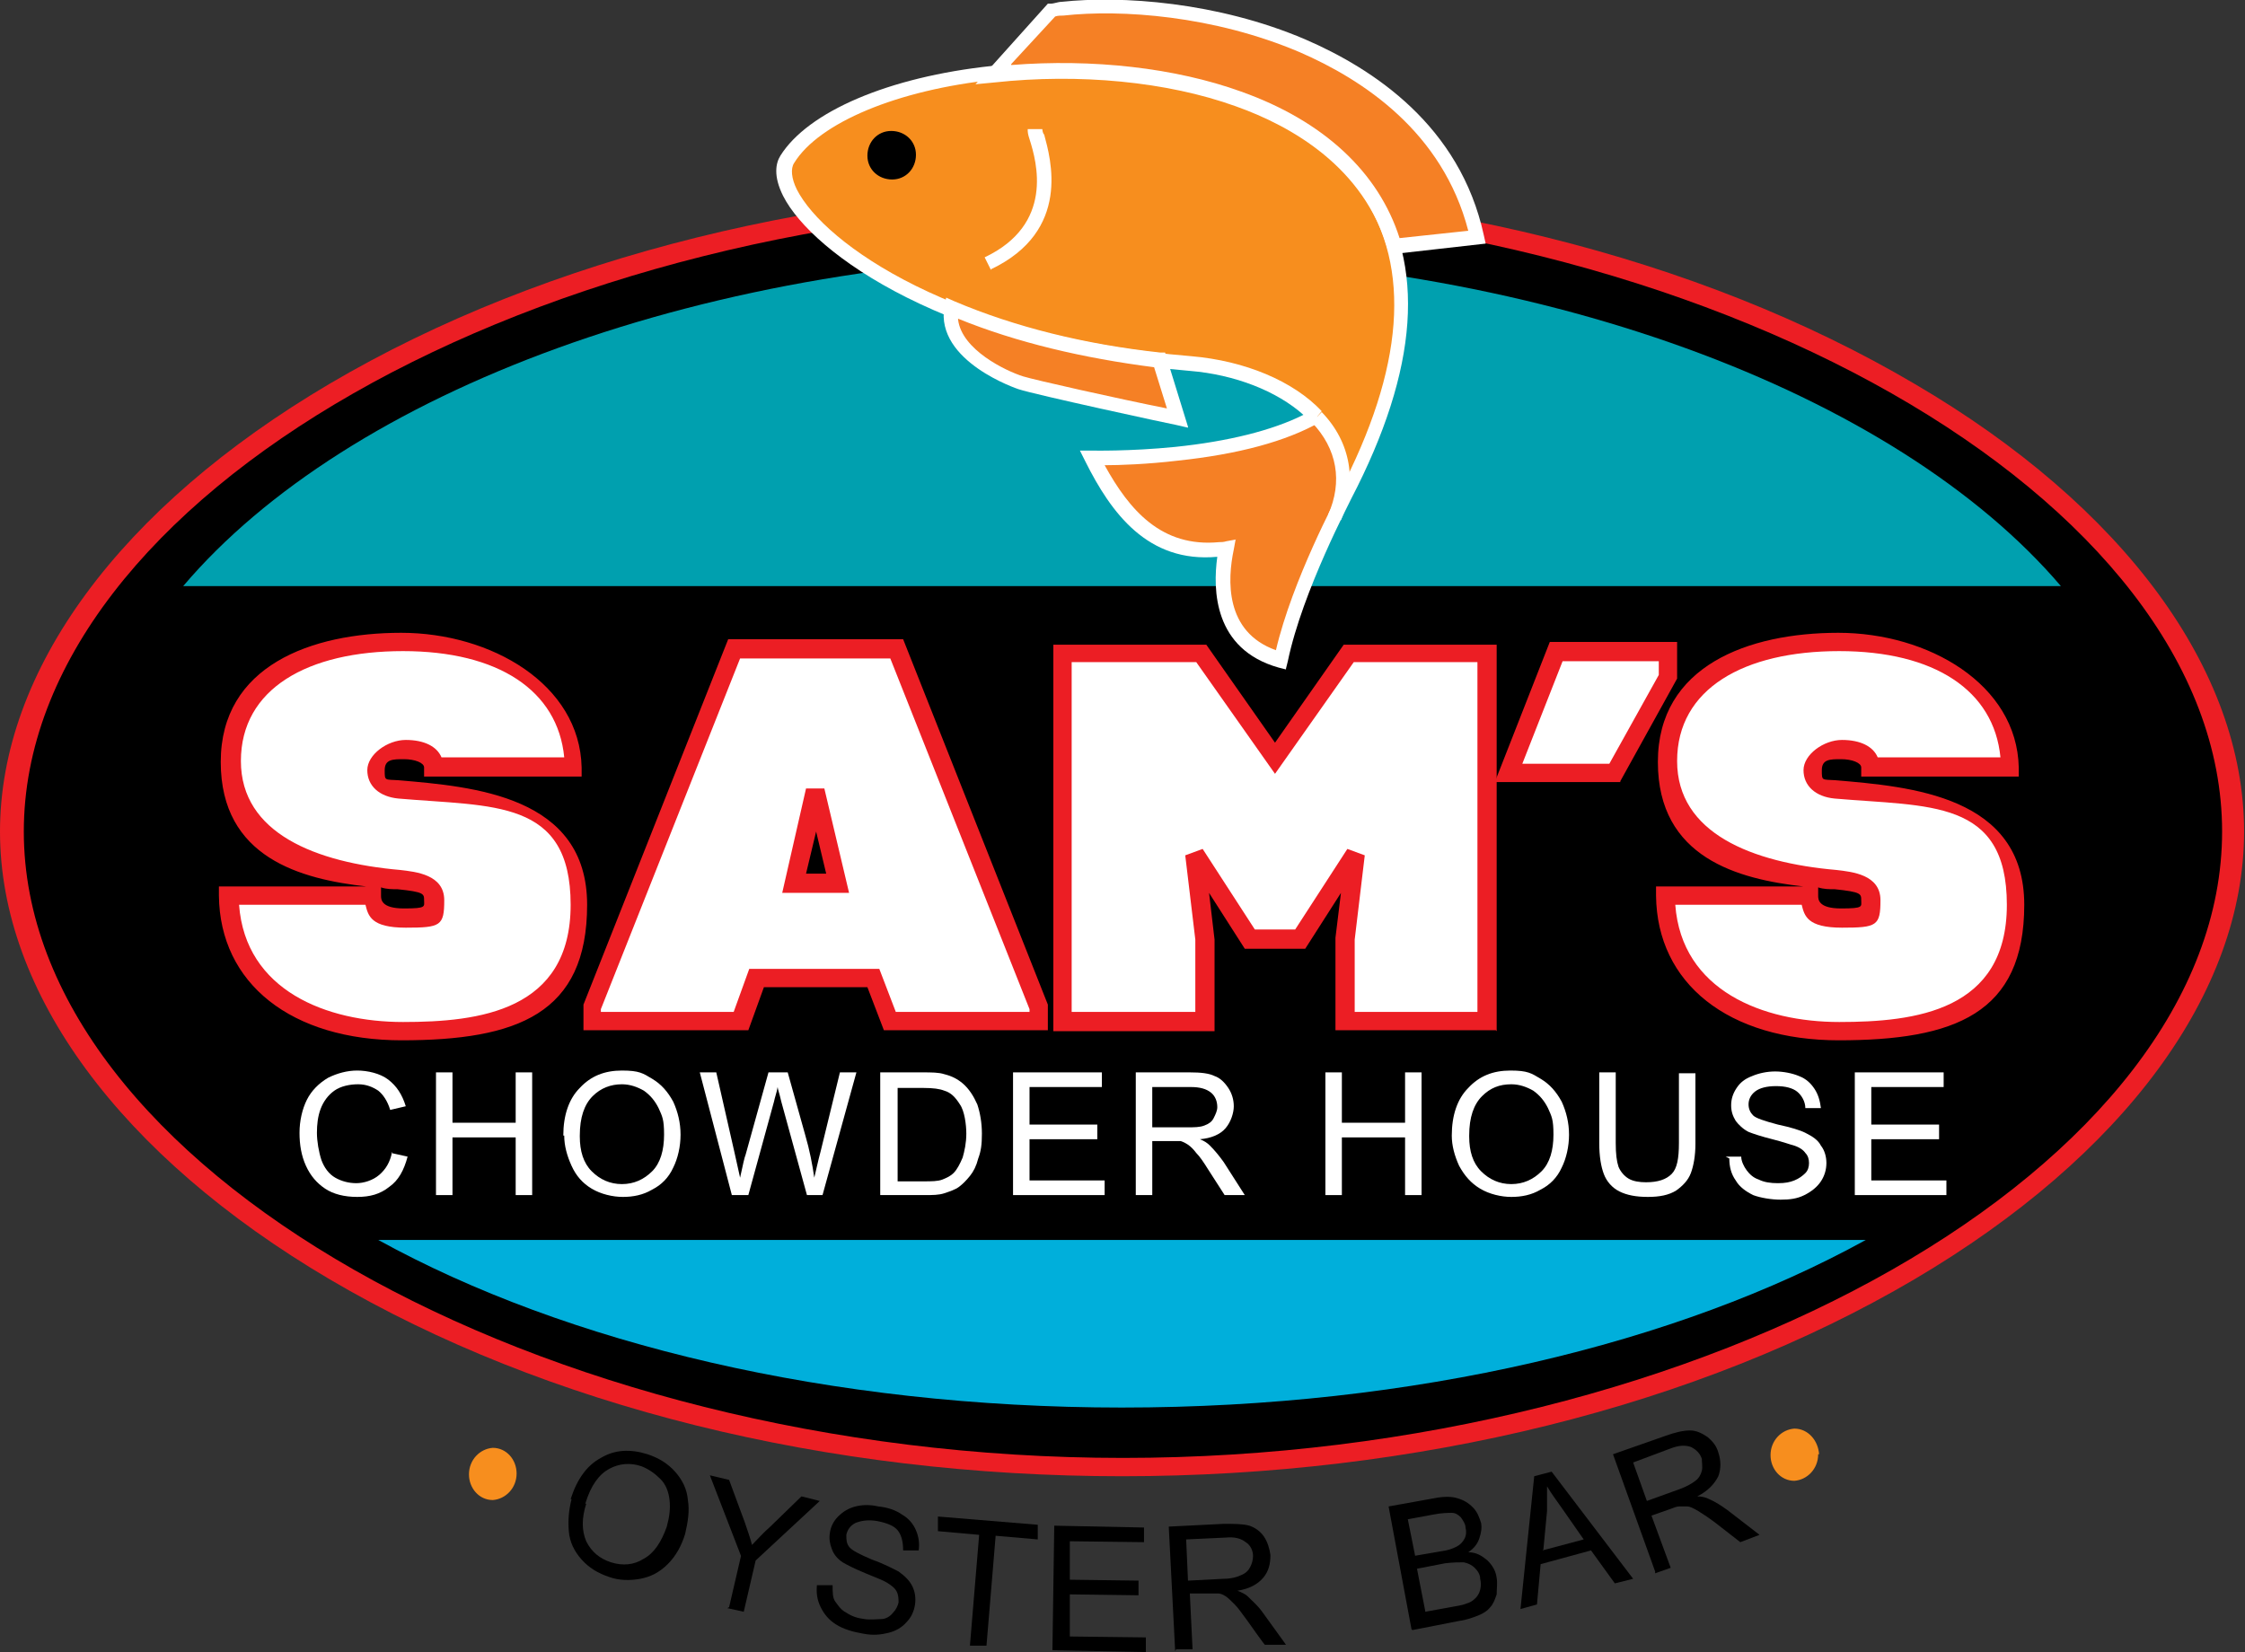
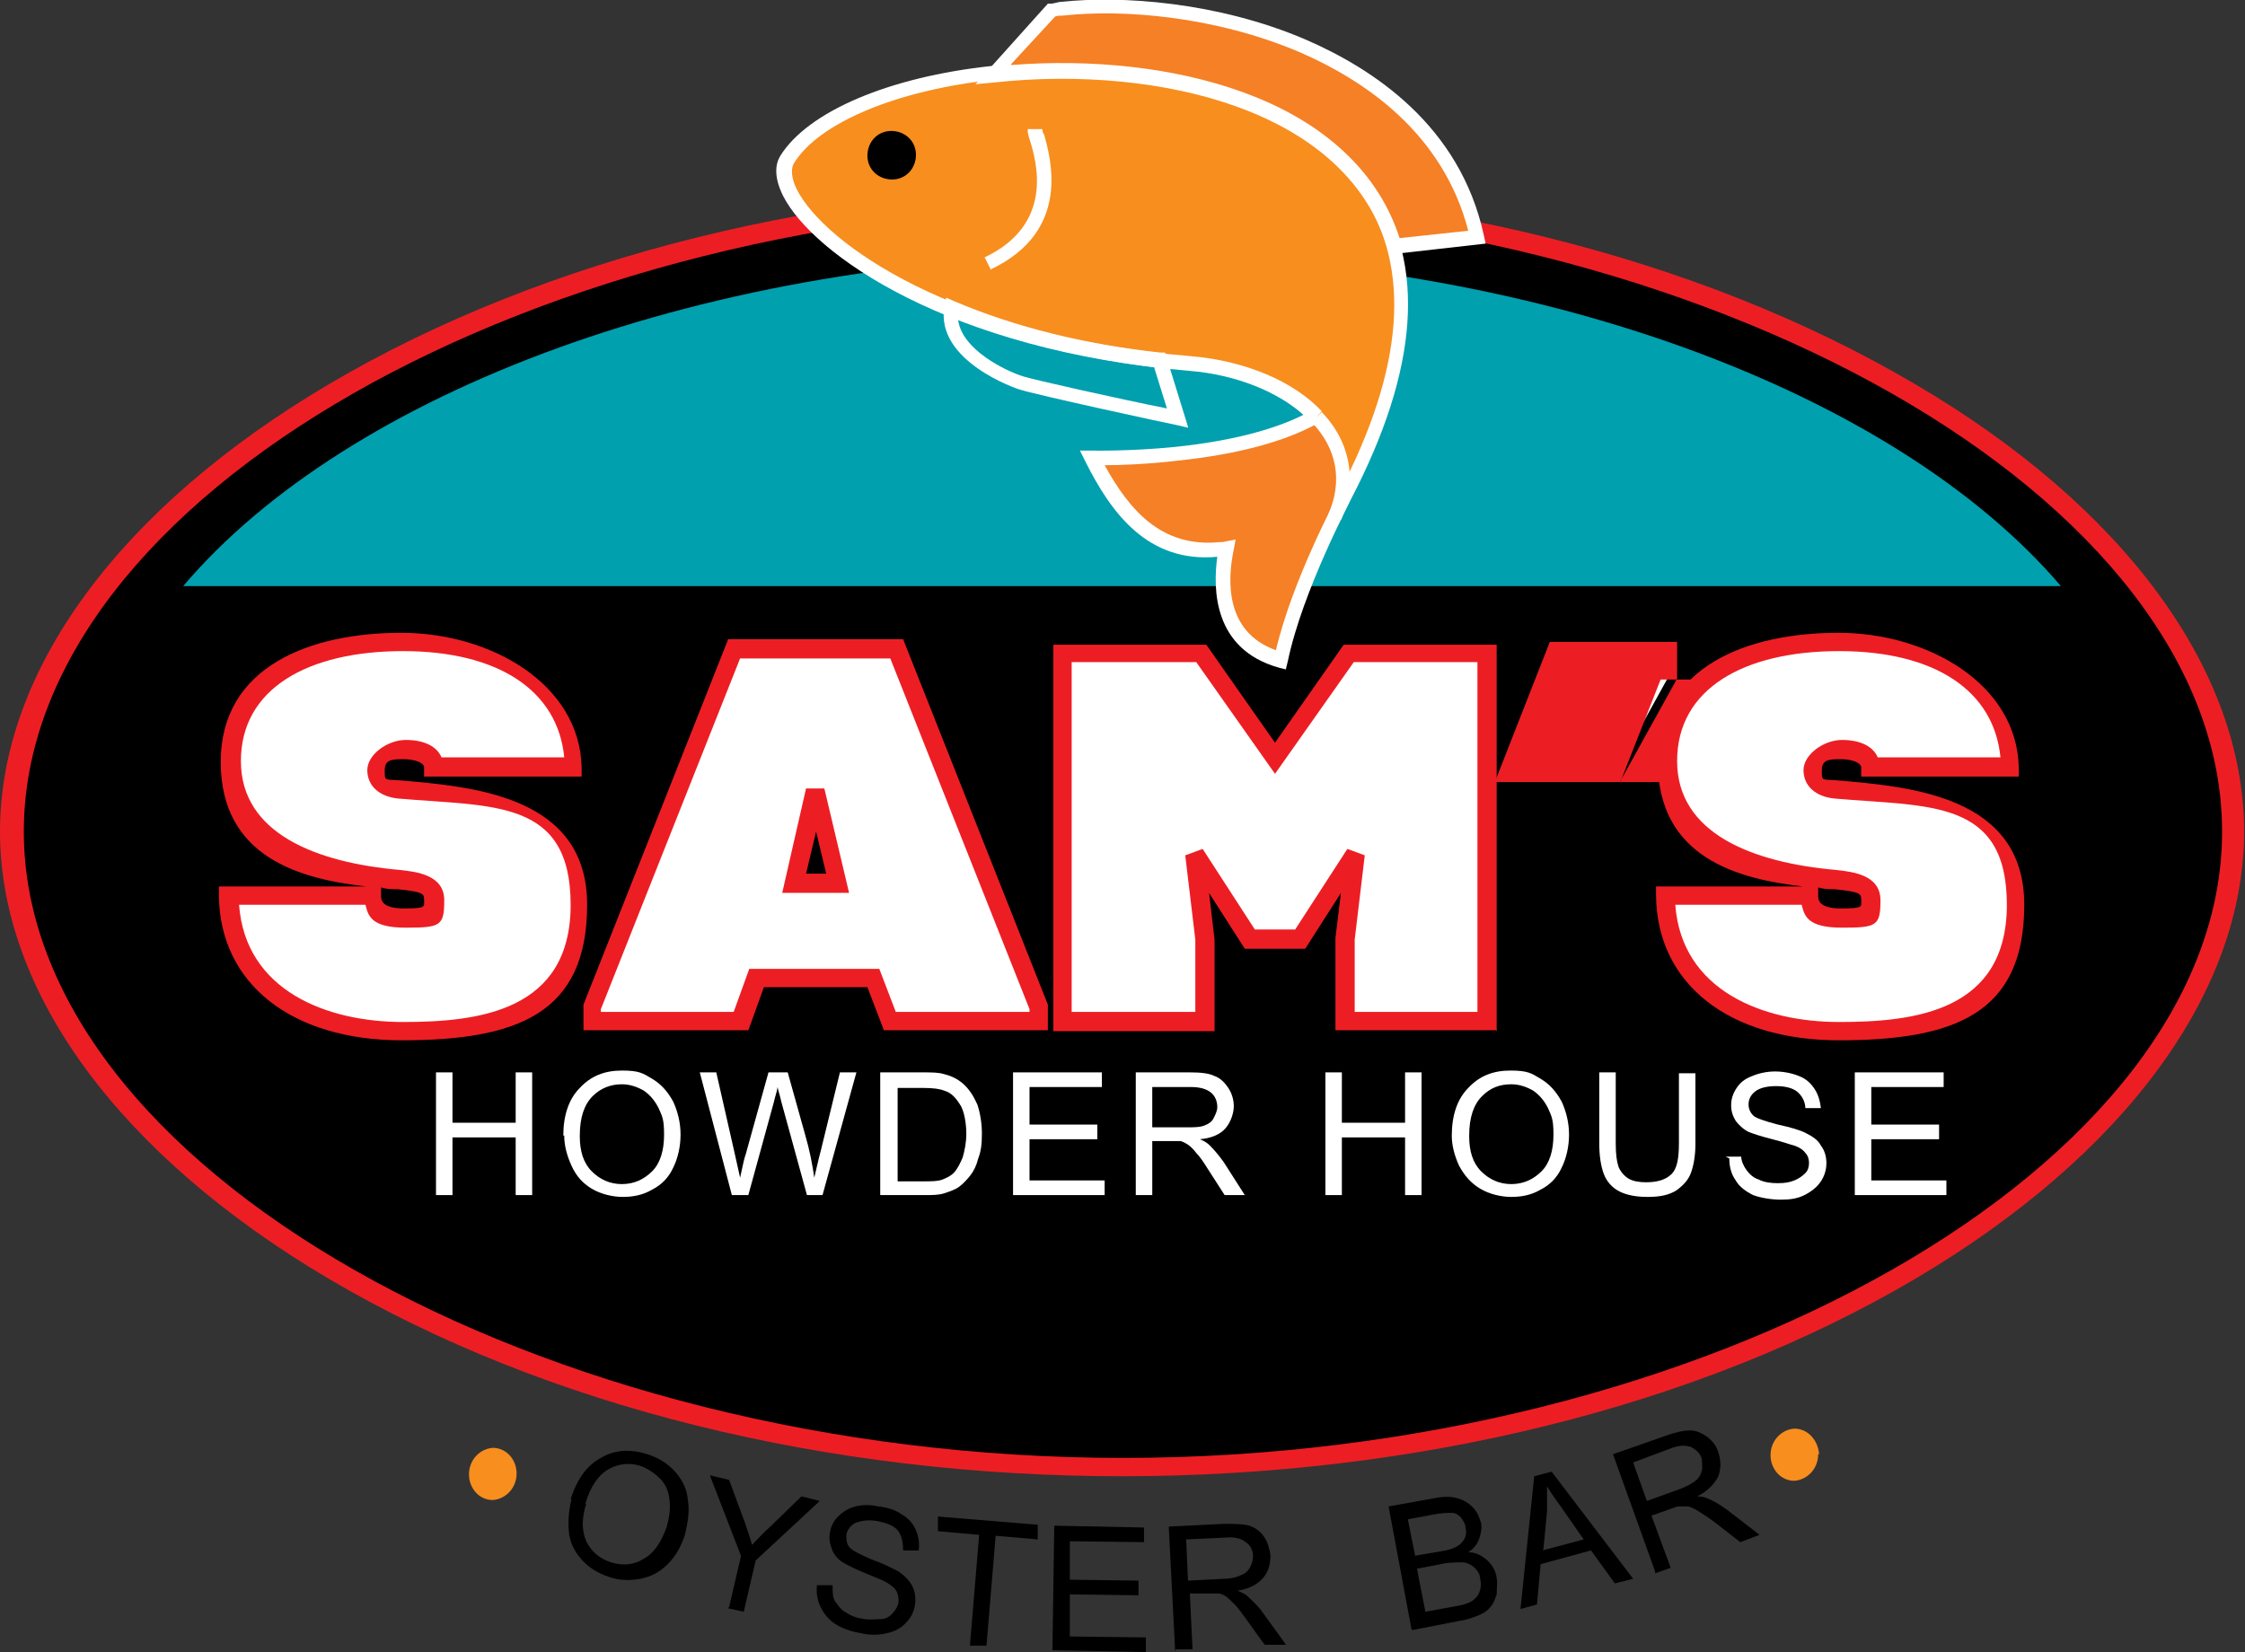
<svg xmlns="http://www.w3.org/2000/svg" id="Layer_1" data-name="Layer 1" version="1.1" viewBox="0 0 245.1 180.4">
  <rect x="0" y="0" width="245.1" height="180.4" fill="#333333" stroke="none" />
  <defs>
    <style>
      .cls-1 {
        fill: #ec1e24;
      }

      .cls-1, .cls-2, .cls-3, .cls-4, .cls-5, .cls-6, .cls-7 {
        stroke-width: 0px;
      }

      .cls-2 {
        fill: #00a0af;
      }

      .cls-3 {
        fill: #f58025;
      }

      .cls-4 {
        fill: #000;
      }

      .cls-5 {
        fill: #00afdb;
      }

      .cls-6 {
        fill: #f78e1e;
      }

      .cls-7 {
        fill: #fff;
      }
    </style>
  </defs>
  <path class="cls-4" d="M122.5,160.2c67,0,121.2-33.7,121.2-69.4S189.5,21.4,122.5,21.4,1.3,55.1,1.3,90.8s54.3,69.4,121.2,69.4Z" />
  <path class="cls-1" d="M122.5,161.2c-32.2,0-62.9-7.6-86.5-21.5C13.1,126.2,0,108.4,0,90.8s13.1-35.4,36-48.9c23.6-13.9,54.4-21.5,86.5-21.5s62.9,7.6,86.5,21.5c22.9,13.4,36,31.3,36,48.9s-13.1,35.4-36,48.9c-23.6,13.9-54.4,21.5-86.5,21.5ZM122.5,22.4C58.6,22.4,2.6,54.4,2.6,90.8s56.1,68.4,120,68.4,120-32,120-68.4S186.4,22.4,122.5,22.4Z" />
  <g>
    <g>
      <path class="cls-7" d="M47.4,83.7c0-1.3-1.6-1.9-3.2-1.9s-3.2.6-3.2,2.2,1.1,2,2.5,2.1c8.4.7,19.7,1.7,19.7,12.6s-10.3,13.8-19.3,13.8-18.9-4.7-19-14.8h15.6c0,2,1.8,2.5,3.6,2.5s3.2-.5,3.2-2-1-2-3.8-2.2c-8.8-.7-18.3-2.2-18.3-12.9s8.8-13,18.7-13,18.4,4.4,18.7,13.7h-15.2Z" />
      <path class="cls-1" d="M43.9,113.6c-12.1,0-19.9-6.2-20-15.8v-1s16.1,0,16.1,0c-7.1-.8-15.9-3.1-15.9-13.6s9.9-14.1,19.7-14.1,19.5,5.6,19.7,14.7v1s-17.2,0-17.2,0v-1c0-.5-1-.9-2.2-.9s-2.1,0-2.1,1.2,0,1,1.5,1.1c8.2.7,20.6,1.7,20.6,13.6s-7.6,14.8-20.3,14.8ZM26.1,98.8c.7,9.4,9.6,12.8,17.9,12.8s18.3-1.2,18.3-12.8-8.5-10.7-18.8-11.6c-2.1-.2-3.4-1.4-3.4-3.1s2.2-3.3,4.2-3.3,3.4.7,3.9,1.9h13.4c-.7-7.3-7.2-11.6-17.6-11.6s-17.7,4.1-17.7,12,8.2,11.1,17.4,11.9c1.7.2,4.8.5,4.8,3.3s-.4,3-4.2,3-4.1-1.3-4.4-2.5h-13.7ZM41.6,96.9v.9c0,.4,0,1.4,2.5,1.4s2.2-.2,2.2-.9,0-.9-2.9-1.2c-.6,0-1.2,0-1.8-.2Z" />
    </g>
    <g>
      <path class="cls-7" d="M95.4,106.8h-12.7l-1.7,4.7h-16.2v-1.6l15.5-39.1h17.7l15.5,39.1v1.6h-16.2l-1.8-4.7ZM86.7,96.4h4.8l-2.4-10.1-2.4,10.1Z" />
      <path class="cls-1" d="M114.5,112.5h-18l-1.8-4.7h-11.3l-1.7,4.7h-18v-2.8l15.8-39.9h19.1l15.8,39.9v2.8ZM97.9,110.5h14.5v-.3l-15.2-38.3h-16.4l-15.2,38.3v.3h14.5l1.7-4.7h14.2l1.8,4.7ZM92.7,97.5h-7.3l2.6-11.4h2s2.7,11.4,2.7,11.4ZM88,95.4h2.2l-1.1-4.6-1.1,4.6Z" />
    </g>
    <g>
      <path class="cls-7" d="M131.5,102.5v9h-15.5v-40.2h15.2l8,11.5,8-11.5h15.1v40.2h-15.4v-9l1.1-9.3-6,9.3h-5.5l-6-9.3,1.1,9.3Z" />
      <path class="cls-1" d="M163.3,112.5h-17.5v-10.1s.6-4.9.6-4.9l-3.9,6.1h-6.6l-3.9-6.1.6,5.1v10h-17.6v-42.2h16.7l7.5,10.7,7.5-10.7h16.7v42.2ZM147.9,110.5h13.4v-38.2h-13.5l-8.6,12.2-8.6-12.2h-13.6v38.2h13.5v-7.9l-1.1-9.2,1.9-.7,5.7,8.8h4.4l5.7-8.8,1.9.7-1.1,9.2v7.9Z" />
    </g>
    <g>
      <path class="cls-7" d="M182.1,74l-5.8,10.5h-11.6l5.2-13.2h12.2v2.8Z" />
-       <path class="cls-1" d="M176.9,85.4h-13.7l6-15.3h13.9v4l-6.2,11.2ZM166.2,83.4h9.5l5.4-9.7v-1.5h-10.5l-4.4,11.2Z" />
+       <path class="cls-1" d="M176.9,85.4h-13.7l6-15.3h13.9v4l-6.2,11.2Zh9.5l5.4-9.7v-1.5h-10.5l-4.4,11.2Z" />
    </g>
    <g>
      <path class="cls-7" d="M204.2,83.7c0-1.3-1.6-1.9-3.2-1.9s-3.2.6-3.2,2.2,1.1,2,2.5,2.1c8.4.7,19.7,1.7,19.7,12.6s-10.3,13.8-19.3,13.8-18.9-4.7-18.9-14.8h15.6c0,2,1.8,2.5,3.6,2.5s3.2-.5,3.2-2-1-2-3.8-2.2c-8.8-.7-18.3-2.2-18.3-12.9s8.8-13,18.7-13,18.4,4.4,18.7,13.7h-15.2Z" />
      <path class="cls-1" d="M200.8,113.6c-12.1,0-19.9-6.2-20-15.8v-1s16.1,0,16.1,0c-7.1-.8-15.9-3.1-15.9-13.6s9.9-14.1,19.7-14.1,19.5,5.6,19.7,14.7v1s-17.2,0-17.2,0v-1c0-.5-1-.9-2.2-.9s-2.1,0-2.1,1.2,0,1,1.5,1.1c8.2.7,20.6,1.7,20.6,13.6s-7.6,14.8-20.3,14.8ZM182.9,98.8c.7,9.4,9.6,12.8,17.9,12.8s18.3-1.2,18.3-12.8-8.5-10.7-18.8-11.6c-2.1-.2-3.4-1.4-3.4-3.1s2.2-3.3,4.2-3.3,3.4.7,3.9,1.9h13.4c-.7-7.3-7.2-11.6-17.6-11.6s-17.7,4.1-17.7,12,8.2,11.1,17.4,11.9c1.7.2,4.8.5,4.8,3.3s-.4,3-4.2,3-4.1-1.3-4.4-2.5h-13.7ZM198.5,96.9v.9c0,.4,0,1.4,2.5,1.4s2.2-.2,2.2-.9,0-.9-2.9-1.2c-.6,0-1.2,0-1.8-.2Z" />
    </g>
  </g>
  <g>
-     <path class="cls-7" d="M42.7,125.9l1.8.4c-.4,1.5-1,2.6-2,3.3-1,.8-2.1,1.1-3.5,1.1s-2.6-.3-3.5-.9c-.9-.6-1.6-1.4-2.1-2.5-.5-1.1-.7-2.3-.7-3.6s.3-2.6.8-3.6c.5-1,1.3-1.8,2.3-2.4,1-.5,2.1-.8,3.2-.8s2.5.3,3.4,1c.9.7,1.5,1.6,1.9,2.9l-1.7.4c-.3-1-.8-1.7-1.3-2.1-.6-.4-1.3-.7-2.2-.7s-1.9.2-2.6.7c-.7.5-1.2,1.2-1.5,2-.3.8-.4,1.7-.4,2.6s.2,2.1.5,3c.3.8.8,1.5,1.5,1.9.7.4,1.5.6,2.3.6s1.8-.3,2.5-.9c.7-.6,1.2-1.4,1.4-2.5Z" />
    <path class="cls-7" d="M47.6,130.5v-13.4h1.8v5.5h6.9v-5.5h1.8v13.4h-1.8v-6.3h-6.9v6.3h-1.8Z" />
    <path class="cls-7" d="M61.5,124c0-2.2.6-4,1.8-5.2,1.2-1.3,2.7-1.9,4.6-1.9s2.3.3,3.3.9c1,.6,1.7,1.4,2.3,2.5.5,1.1.8,2.3.8,3.6s-.3,2.6-.8,3.6c-.5,1.1-1.3,1.9-2.3,2.4-1,.6-2.1.8-3.2.8s-2.4-.3-3.4-.9c-1-.6-1.7-1.4-2.2-2.5-.5-1.1-.8-2.2-.8-3.3ZM63.3,124.1c0,1.6.4,2.9,1.3,3.8.9.9,2,1.4,3.3,1.4s2.4-.5,3.3-1.4c.9-.9,1.3-2.3,1.3-4s-.2-2-.6-2.9c-.4-.8-.9-1.4-1.6-1.9-.7-.4-1.5-.7-2.4-.7-1.2,0-2.3.4-3.2,1.3-.9.9-1.4,2.3-1.4,4.3Z" />
    <path class="cls-7" d="M79.9,130.5l-3.5-13.4h1.8l2,8.8c.2.9.4,1.8.6,2.7.3-1.4.5-2.3.6-2.5l2.5-9h2.1l1.9,6.8c.5,1.7.8,3.3,1,4.7.2-.8.4-1.8.7-2.9l2.1-8.6h1.8l-3.7,13.4h-1.7l-2.8-10.2c-.2-.9-.4-1.4-.4-1.6-.1.6-.3,1.1-.4,1.6l-2.8,10.2h-1.8Z" />
    <path class="cls-7" d="M96.1,130.5v-13.4h4.6c1,0,1.8,0,2.4.2.8.2,1.4.5,2,1,.7.6,1.2,1.4,1.6,2.3.3.9.5,2,.5,3.2s-.1,1.9-.4,2.7c-.2.8-.5,1.4-.9,1.9-.4.5-.8.9-1.2,1.2-.4.3-1,.5-1.6.7-.6.2-1.3.2-2.1.2h-4.8ZM97.9,129h2.9c.9,0,1.6,0,2.1-.2.5-.2.9-.4,1.2-.7.4-.4.7-1,1-1.7.2-.7.4-1.6.4-2.6s-.2-2.5-.7-3.2c-.5-.8-1-1.3-1.7-1.5-.5-.2-1.2-.3-2.3-.3h-2.8v10.2Z" />
    <path class="cls-7" d="M110.6,130.5v-13.4h9.7v1.6h-7.9v4.1h7.4v1.6h-7.4v4.5h8.2v1.6h-10Z" />
    <path class="cls-7" d="M124,130.5v-13.4h5.9c1.2,0,2.1.1,2.7.4.6.2,1.1.7,1.5,1.3s.6,1.3.6,2-.3,1.7-.9,2.4c-.6.7-1.6,1.1-2.8,1.2.5.2.8.4,1.1.7.5.5,1,1.1,1.5,1.8l2.3,3.6h-2.2l-1.8-2.8c-.5-.8-.9-1.4-1.3-1.8-.3-.4-.6-.7-.9-.9-.3-.2-.5-.3-.8-.4-.2,0-.5,0-1,0h-2.1v5.9h-1.8ZM125.8,123.1h3.8c.8,0,1.4,0,1.9-.2.5-.2.8-.4,1-.8.2-.4.4-.8.4-1.2,0-.6-.2-1.2-.7-1.6-.5-.4-1.2-.6-2.2-.6h-4.2v4.4Z" />
    <path class="cls-7" d="M144.7,130.5v-13.4h1.8v5.5h6.9v-5.5h1.8v13.4h-1.8v-6.3h-6.9v6.3h-1.8Z" />
    <path class="cls-7" d="M158.5,124c0-2.2.6-4,1.8-5.2,1.2-1.3,2.7-1.9,4.6-1.9s2.3.3,3.3.9c1,.6,1.7,1.4,2.3,2.5.5,1.1.8,2.3.8,3.6s-.3,2.6-.8,3.6c-.5,1.1-1.3,1.9-2.3,2.4-1,.6-2.1.8-3.2.8s-2.4-.3-3.4-.9c-1-.6-1.7-1.4-2.3-2.5-.5-1.1-.8-2.2-.8-3.3ZM160.4,124.1c0,1.6.4,2.9,1.3,3.8.9.9,2,1.4,3.3,1.4s2.4-.5,3.3-1.4c.9-.9,1.3-2.3,1.3-4s-.2-2-.6-2.9c-.4-.8-.9-1.4-1.6-1.9-.7-.4-1.5-.7-2.4-.7-1.3,0-2.3.4-3.2,1.3-.9.9-1.4,2.3-1.4,4.3Z" />
    <path class="cls-7" d="M183.3,117.2h1.8v7.7c0,1.3-.2,2.4-.5,3.2-.3.8-.9,1.4-1.6,1.9-.8.5-1.8.7-3.1.7s-2.3-.2-3.1-.6c-.8-.4-1.4-1.1-1.7-1.9-.3-.8-.5-1.9-.5-3.4v-7.7h1.8v7.7c0,1.2.1,2,.3,2.6.2.5.6,1,1.1,1.3.5.3,1.2.4,1.9.4,1.3,0,2.2-.3,2.8-.9.6-.6.8-1.7.8-3.4v-7.7Z" />
    <path class="cls-7" d="M188.4,126.3h1.7c0,.5.3,1.1.6,1.5.3.4.7.8,1.3,1,.6.3,1.3.4,2.1.4s1.3-.1,1.8-.3c.5-.2.9-.5,1.2-.8.3-.3.4-.7.4-1.1s-.1-.8-.4-1.1c-.2-.3-.6-.6-1.2-.8-.4-.1-1.2-.4-2.4-.7-1.2-.3-2.1-.6-2.6-.8-.6-.3-1.1-.8-1.4-1.2-.3-.5-.5-1-.5-1.7s.2-1.3.6-1.9c.4-.6.9-1,1.7-1.3.7-.3,1.6-.5,2.5-.5s1.9.2,2.6.5c.8.3,1.3.8,1.7,1.4.4.6.6,1.3.7,2.1h-1.7c0-.7-.4-1.4-.9-1.8-.5-.4-1.3-.6-2.3-.6s-1.8.2-2.3.6c-.5.4-.7.9-.7,1.4s.2.9.5,1.2c.3.3,1.2.6,2.7,1,1.4.3,2.4.6,3,.9.8.4,1.4.8,1.7,1.4.4.5.6,1.2.6,1.9s-.2,1.4-.6,2c-.4.6-1,1.1-1.8,1.5-.8.4-1.6.5-2.6.5s-2.2-.2-3-.5c-.8-.4-1.5-.9-1.9-1.6-.5-.7-.7-1.5-.7-2.4Z" />
    <path class="cls-7" d="M202.5,130.5v-13.4h9.7v1.6h-7.9v4.1h7.4v1.6h-7.4v4.5h8.2v1.6h-10Z" />
  </g>
-   <path class="cls-5" d="M122.5,153.7c31.9,0,60.7-7,81.2-18.3H41.3c20.5,11.3,49.3,18.3,81.2,18.3Z" />
  <path class="cls-2" d="M122.5,27.8c-45.4,0-84.6,15.1-102.5,36.2h205c-17.9-21-57.1-36.2-102.5-36.2Z" />
  <path class="cls-6" d="M143.7,45.5c-3-3.2-8.1-5.3-13.7-5.8-31.6-2.6-46.9-17.5-44-22.2C95.9,1.2,175.2,0,146.8,54.2c0,0-5.3,10-7,17.9-6.6-1.9-6.9-7.8-5.9-12.2-7.9,1.3-11.7-4.1-14.7-9.8,0,0,15.7.4,24.4-4.6h0Z" />
  <path class="cls-3" d="M143.8,45.5c2.8,2.9,3.8,6.8,1.9,11-1.1,2.8-4.1,7.8-5.8,15.7-6.6-1.9-6.9-7.9-5.9-12.3-7.9,1.3-11.7-4.1-14.7-9.8,0,0,15.6.2,24.5-4.5Z" />
  <g>
    <path class="cls-7" d="M146.4,56.8l-1.4-.6c1.6-3.6,1-7.2-1.8-10.1l1.1-1.1c3.2,3.3,3.9,7.7,2.1,11.8Z" />
    <path class="cls-7" d="M140.4,73.1l-.8-.2c-7.1-2-7.2-8.5-6.7-12.1-7.6.7-11.6-4.8-14.4-10.4l-.6-1.2h1.3s4.1.1,9.1-.4c5.8-.6,10.6-1.8,14-3.5-2.9-2.6-7.5-4.4-12.4-4.8-26.4-2.2-41.2-12.8-44.4-19.1-1.1-2.2-.8-3.6-.3-4.4,3-4.8,11.8-8.6,23.1-9.8,14-1.5,33.3,1,41.6,13.1,5.8,8.5,5,20-2.4,34.2,0,.1-5.3,10-6.9,17.7l-.2.8ZM134.9,58.9l-.2,1.1c-.7,3.3-1,9,4.6,11,1.8-7.7,6.7-16.8,6.9-17.2,7.1-13.6,7.9-24.6,2.5-32.6-7.9-11.5-26.5-13.9-40.1-12.5-10.6,1.1-19.2,4.7-21.9,9.1-.4.6-.3,1.7.3,2.9,3,5.9,17.3,16.1,43.1,18.2,5.8.5,11.1,2.7,14.2,6l-.5.6.3.6c-3.7,2.1-8.9,3.5-15.5,4.2-3.4.4-6.4.5-8,.5,2.7,4.9,6.2,9,12.5,8.4.2,0,.5,0,.8-.1l1.1-.2Z" />
  </g>
-   <path class="cls-3" d="M103.8,33.8c-.7,4.6,5.8,7.5,7.6,8.1,1.8.6,17.1,3.9,17.1,3.9l-2-6.2c-9.1-1.1-16.7-3.2-22.8-5.7h0Z" />
  <path class="cls-7" d="M129.7,46.7l-1.3-.3c-.6-.1-15.4-3.3-17.2-3.9,0,0-9.1-3-8.1-9l.2-1,.9.4c6.6,2.8,14.2,4.7,22.5,5.6h.5c0,0,2.5,8.1,2.5,8.1ZM104.6,34.9c.4,3.3,5.2,5.6,7.1,6.2,1.3.4,10.2,2.4,15.7,3.5l-1.4-4.5c-7.8-1-15-2.7-21.4-5.3Z" />
  <path class="cls-3" d="M161.3,25.9C156.5,4.4,128.6-.8,114.8,1.2l-6.4,6.9c17.5-1.9,39.2,2.7,43.8,18.8l9.1-1Z" />
  <path class="cls-7" d="M151.7,27.8l-.2-.6c-2.6-8.9-10.4-13.4-16.6-15.6-7.5-2.7-17.1-3.6-26.3-2.6l-2.1.2L114.4.4h.3c.4,0,.8-.2,1.2-.2,6.5-.7,17,0,26.6,4.1,7.4,3.2,16.9,9.4,19.5,21.4l.2.9-10.6,1.2ZM110.4,7.1c8.9-.7,17.9.3,25.1,2.9,9,3.2,15,8.8,17.3,16l7.5-.8c-2.8-10.8-11.5-16.5-18.4-19.5-9.4-4-19.5-4.7-25.8-4-.3,0-.6,0-.9.1l-4.8,5.2Z" />
  <path class="cls-4" d="M100,16.9c0,1.5-1.1,2.7-2.6,2.7-1.5,0-2.7-1.1-2.7-2.6,0-1.5,1.1-2.7,2.6-2.7,1.5,0,2.7,1.1,2.7,2.6Z" />
  <path class="cls-7" d="M108.2,29.5l-.7-1.4c7.6-3.6,5.7-10.4,4.9-12.9-.2-.6-.2-.8-.2-1.1h1.6c0,0,0,0,0,0,0,0,0,.4.2.6.7,2.6,3,10.5-5.8,14.7Z" />
  <g>
    <path class="cls-4" d="M62.3,163.7c.7-2.2,1.8-3.7,3.3-4.5,1.5-.9,3.2-1,5.1-.4,1.2.4,2.2,1,3,1.9.8.9,1.3,1.9,1.4,3.1.2,1.2,0,2.4-.3,3.7-.4,1.3-1,2.4-1.9,3.3-.9.9-1.9,1.4-3,1.6-1.1.2-2.3.2-3.4-.2-1.2-.4-2.2-1-3-1.9-.8-.9-1.3-1.9-1.4-3.1s0-2.3.3-3.5ZM64,164.2c-.5,1.6-.5,2.9,0,4.1.6,1.2,1.5,1.9,2.7,2.3,1.3.4,2.5.3,3.6-.4,1.1-.6,1.9-1.8,2.5-3.5.3-1.1.4-2,.3-2.9-.1-.9-.4-1.7-1-2.3-.6-.6-1.3-1.1-2.1-1.4-1.2-.4-2.4-.3-3.5.3s-2,1.8-2.6,3.8Z" />
    <path class="cls-4" d="M79.6,175.5l1.3-5.6-3.4-8.8,2.1.5,1.7,4.6c.3.9.6,1.7.8,2.5.6-.6,1.2-1.3,2-2l3.4-3.3,2,.5-7,6.5-1.3,5.6-1.8-.4Z" />
    <path class="cls-4" d="M89.2,173.1h1.7c0,.8,0,1.4.3,1.8s.6.9,1.2,1.2c.6.4,1.2.6,2,.7.7.1,1.3,0,1.8,0s1-.3,1.3-.7c.3-.3.5-.7.6-1.1,0-.4,0-.8-.2-1.2-.2-.4-.6-.7-1.1-1-.3-.2-1.1-.5-2.3-1-1.2-.5-2-.9-2.5-1.2-.6-.4-1-.9-1.2-1.5-.2-.5-.3-1.1-.2-1.7.1-.7.4-1.3.9-1.8.5-.5,1.1-.9,1.9-1.1.8-.2,1.6-.2,2.5,0,1,.1,1.9.4,2.6.9.7.4,1.2,1,1.5,1.7.3.7.4,1.4.3,2.2h-1.7c0-1-.2-1.7-.6-2.2s-1.2-.8-2.2-1c-1.1-.2-1.9,0-2.4.2-.6.3-.9.8-1,1.3,0,.5,0,.9.3,1.3.3.4,1.1.8,2.5,1.4,1.4.5,2.3,1,2.9,1.3.7.5,1.2,1,1.5,1.6.3.6.4,1.3.3,2-.1.7-.4,1.4-.9,1.9-.5.6-1.2,1-2,1.2-.8.2-1.7.3-2.7.1-1.2-.2-2.2-.5-3-1-.8-.5-1.3-1.1-1.7-1.9-.4-.8-.5-1.6-.4-2.5Z" />
    <path class="cls-4" d="M105.9,179.6l1-12-4.5-.4v-1.6c.1,0,10.9.9,10.9.9v1.6c-.1,0-4.6-.4-4.6-.4l-1,12h-1.8Z" />
    <path class="cls-4" d="M114.9,180.2l.2-13.6,9.8.2v1.6s-8.1-.1-8.1-.1v4.2c0,0,7.5.1,7.5.1v1.6s-7.5-.1-7.5-.1v4.6c0,0,8.3.1,8.3.1v1.6s-10.2-.2-10.2-.2Z" />
    <path class="cls-4" d="M128.3,180.3l-.7-13.6,6-.3c1.2,0,2.1,0,2.8.2.6.2,1.2.6,1.6,1.2.4.6.6,1.3.7,2,0,1-.2,1.8-.8,2.5-.6.7-1.5,1.2-2.8,1.4.5.2.9.4,1.1.6.5.5,1.1,1,1.6,1.7l2.6,3.6h-2.3c0,.1-1.9-2.6-1.9-2.6-.6-.8-1-1.4-1.4-1.8-.4-.4-.7-.7-1-.9-.3-.2-.6-.3-.8-.3-.2,0-.5,0-1,0h-2.1c0,.1.3,6.1.3,6.1h-1.8ZM129.7,172.6l3.9-.2c.8,0,1.5-.2,1.9-.4.5-.2.8-.5,1-.9.2-.4.3-.8.3-1.2,0-.6-.3-1.2-.8-1.5-.5-.4-1.2-.6-2.2-.5l-4.3.2.2,4.5Z" />
    <path class="cls-4" d="M154.1,177.9l-2.5-13.4,5-.9c1-.2,1.9-.2,2.5,0,.7.2,1.2.5,1.7,1,.5.5.7,1.1.9,1.7.1.6,0,1.1-.2,1.7-.2.6-.6,1.1-1.2,1.5.9,0,1.5.4,2.1.9.5.5.9,1.1,1,1.9.1.6,0,1.2,0,1.8-.2.6-.4,1.1-.7,1.4-.3.4-.8.7-1.3.9s-1.3.5-2.1.6l-5.1,1ZM154.4,169.9l2.9-.5c.8-.1,1.3-.3,1.7-.5.4-.2.7-.5.9-.9.2-.4.2-.8.1-1.2,0-.4-.3-.8-.5-1.1-.3-.3-.6-.5-1-.5-.4,0-1.1,0-2.1.2l-2.7.5.8,4ZM155.6,176l3.3-.6c.6-.1,1-.2,1.2-.3.4-.1.7-.3,1-.6.2-.2.4-.5.5-.9s.1-.8,0-1.2c0-.5-.3-.9-.6-1.2-.3-.3-.7-.5-1.2-.6-.5,0-1.1,0-2,.1l-3.1.6.9,4.6Z" />
    <path class="cls-4" d="M166,175.7l1.5-14.5,1.9-.5,8.9,11.7-2,.5-2.6-3.6-5.5,1.5-.4,4.4-1.8.5ZM168.4,169.3l4.5-1.2-2.3-3.3c-.7-1-1.3-1.8-1.7-2.5,0,.9,0,1.8,0,2.7l-.4,4.2Z" />
    <path class="cls-4" d="M180.7,171.6l-4.6-12.8,5.7-2c1.1-.4,2-.6,2.7-.6.7,0,1.3.3,1.9.7.6.5,1,1,1.2,1.7.3.9.3,1.8,0,2.6-.4.8-1.1,1.6-2.3,2.2.5,0,.9.1,1.3.3.7.3,1.3.7,2,1.2l3.5,2.7-2.1.8-2.7-2.1c-.8-.6-1.4-1-1.9-1.3-.5-.3-.9-.5-1.2-.5-.3,0-.6,0-.9,0-.2,0-.5.1-1,.3l-2,.7,2.1,5.7-1.7.6ZM179.8,163.9l3.6-1.3c.8-.3,1.3-.6,1.7-.9.4-.3.6-.7.7-1.1.1-.4,0-.9,0-1.3-.2-.6-.6-1-1.2-1.3-.6-.2-1.3-.2-2.3.2l-4,1.5,1.5,4.2Z" />
  </g>
  <path class="cls-6" d="M56.4,160.9c0,1.6-1.2,2.8-2.6,2.9-1.5,0-2.6-1.3-2.6-2.8,0-1.6,1.2-2.8,2.6-2.9,1.5,0,2.6,1.3,2.6,2.8Z" />
  <path class="cls-6" d="M198.5,158.8c0,1.6-1.2,2.8-2.6,2.9-1.5,0-2.6-1.3-2.6-2.8,0-1.6,1.2-2.8,2.6-2.9,1.5,0,2.6,1.3,2.7,2.8Z" />
</svg>